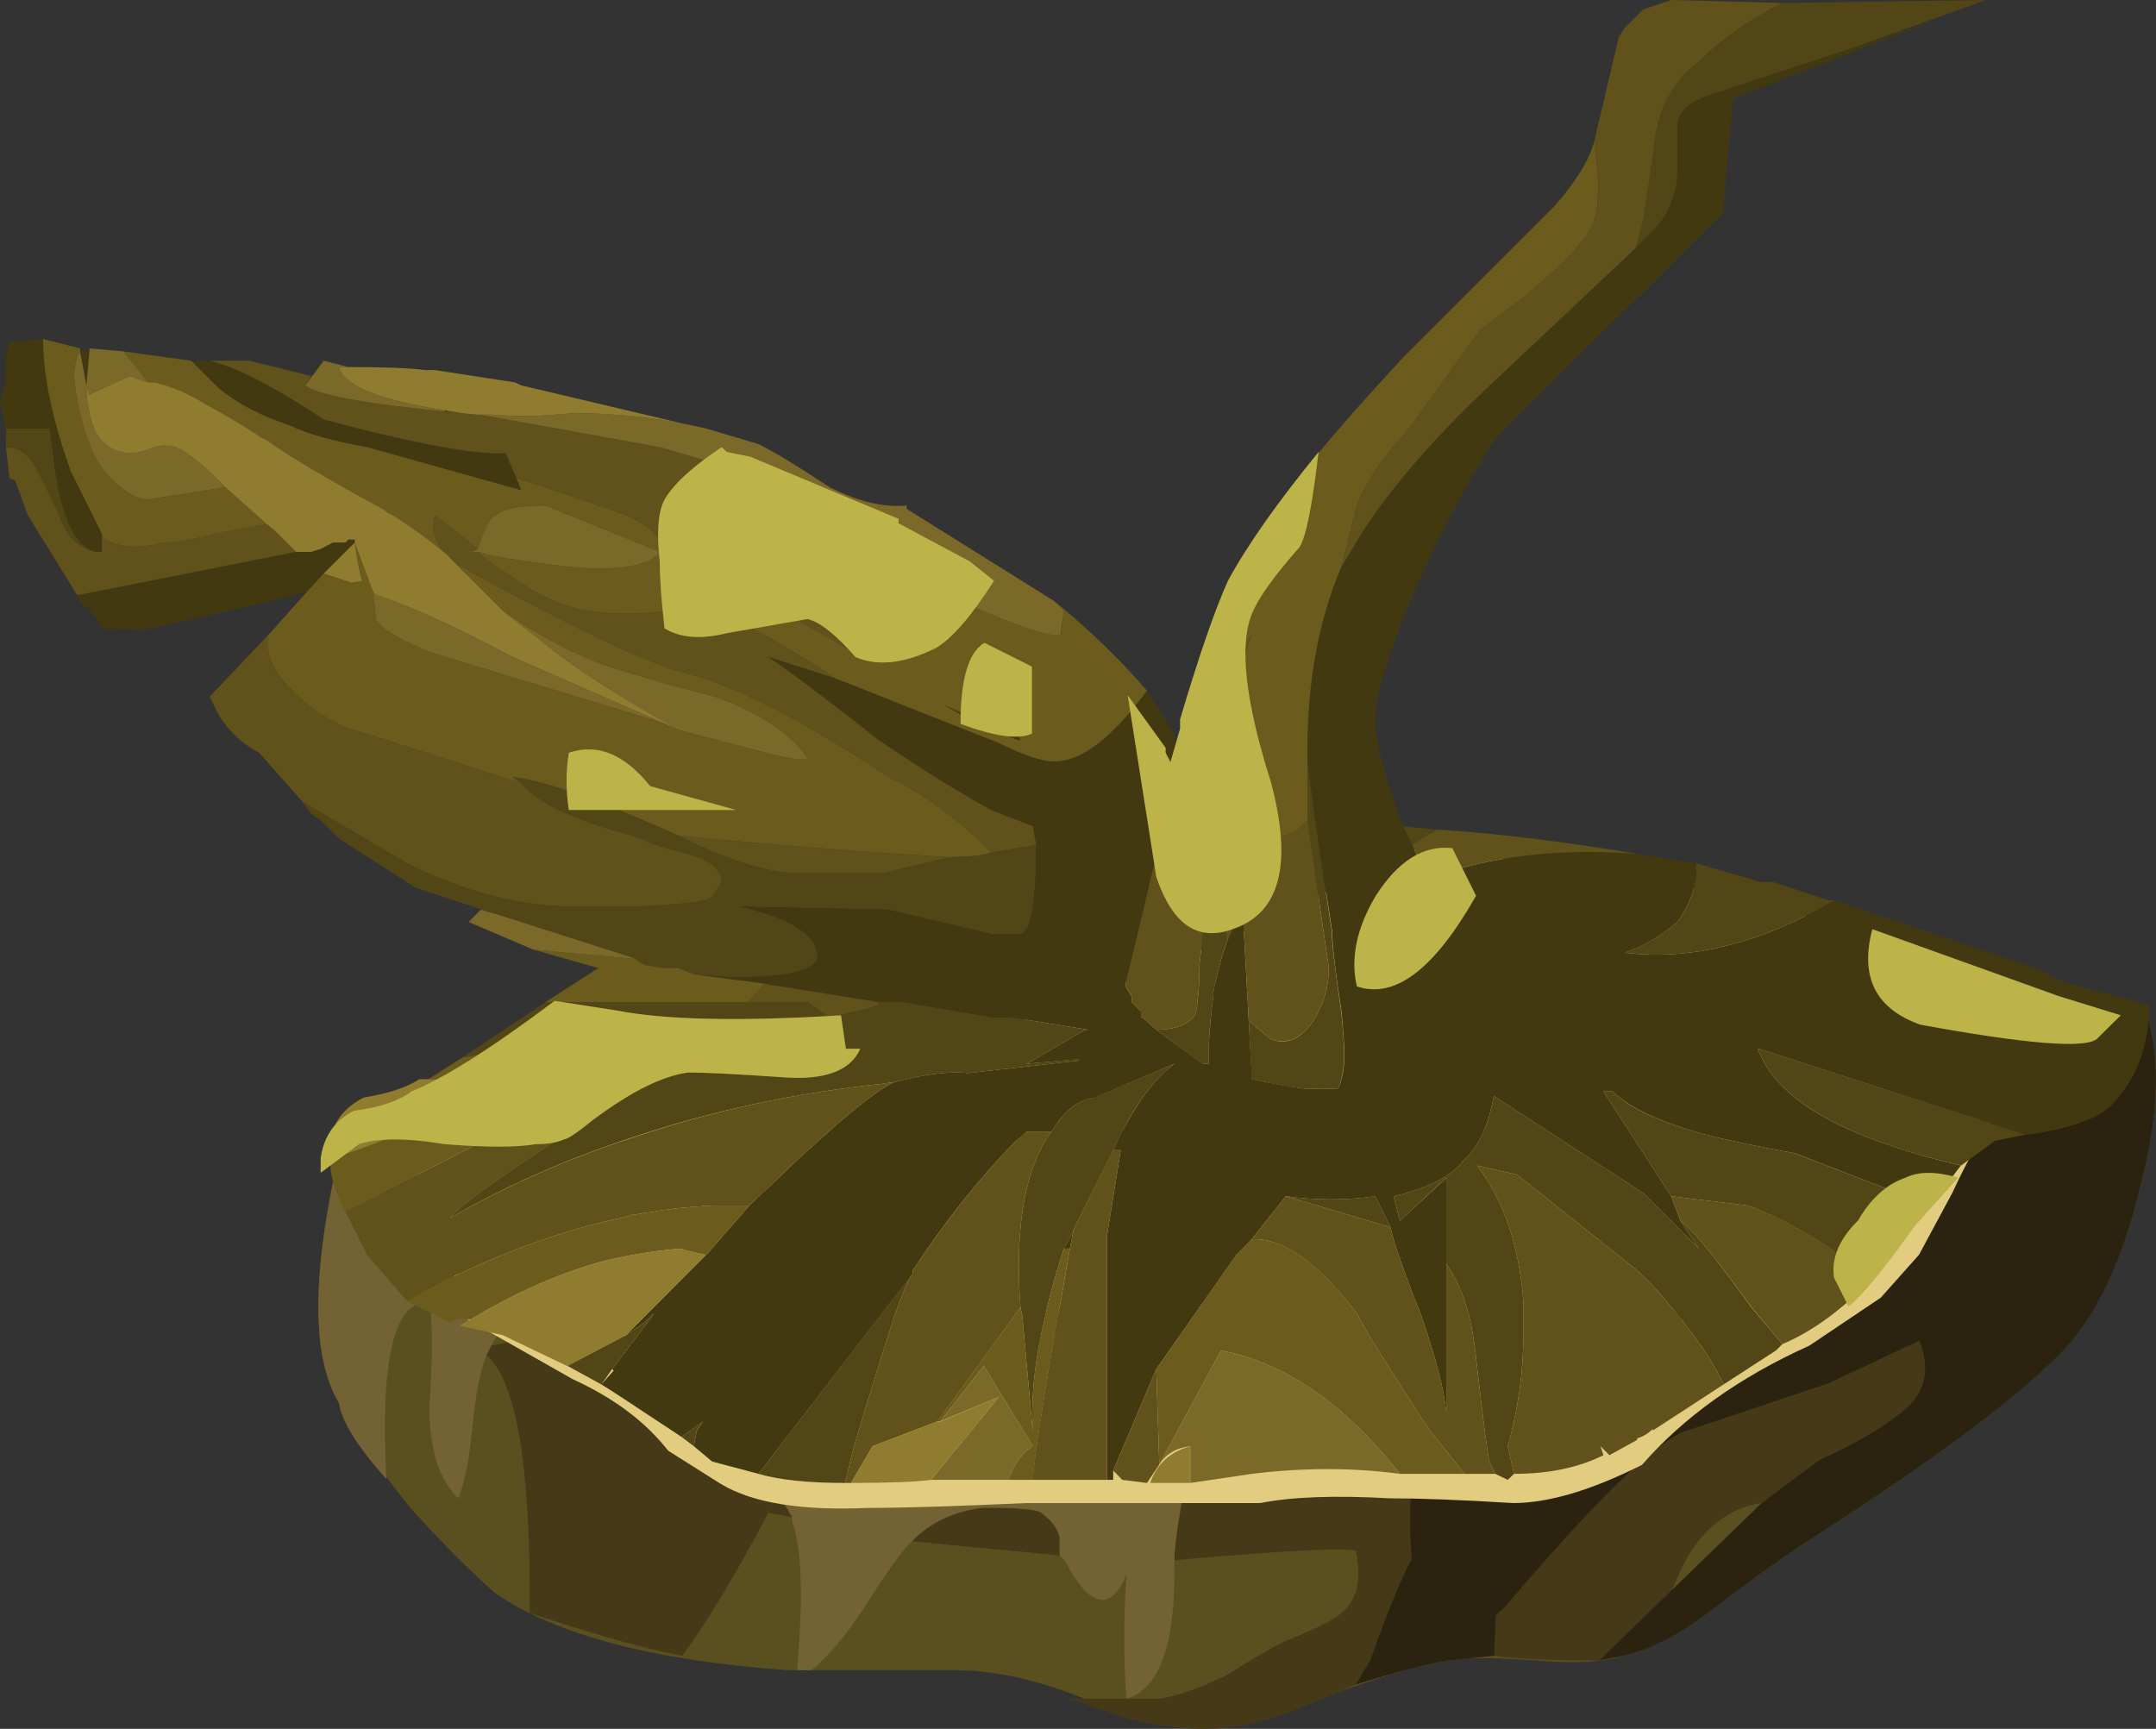
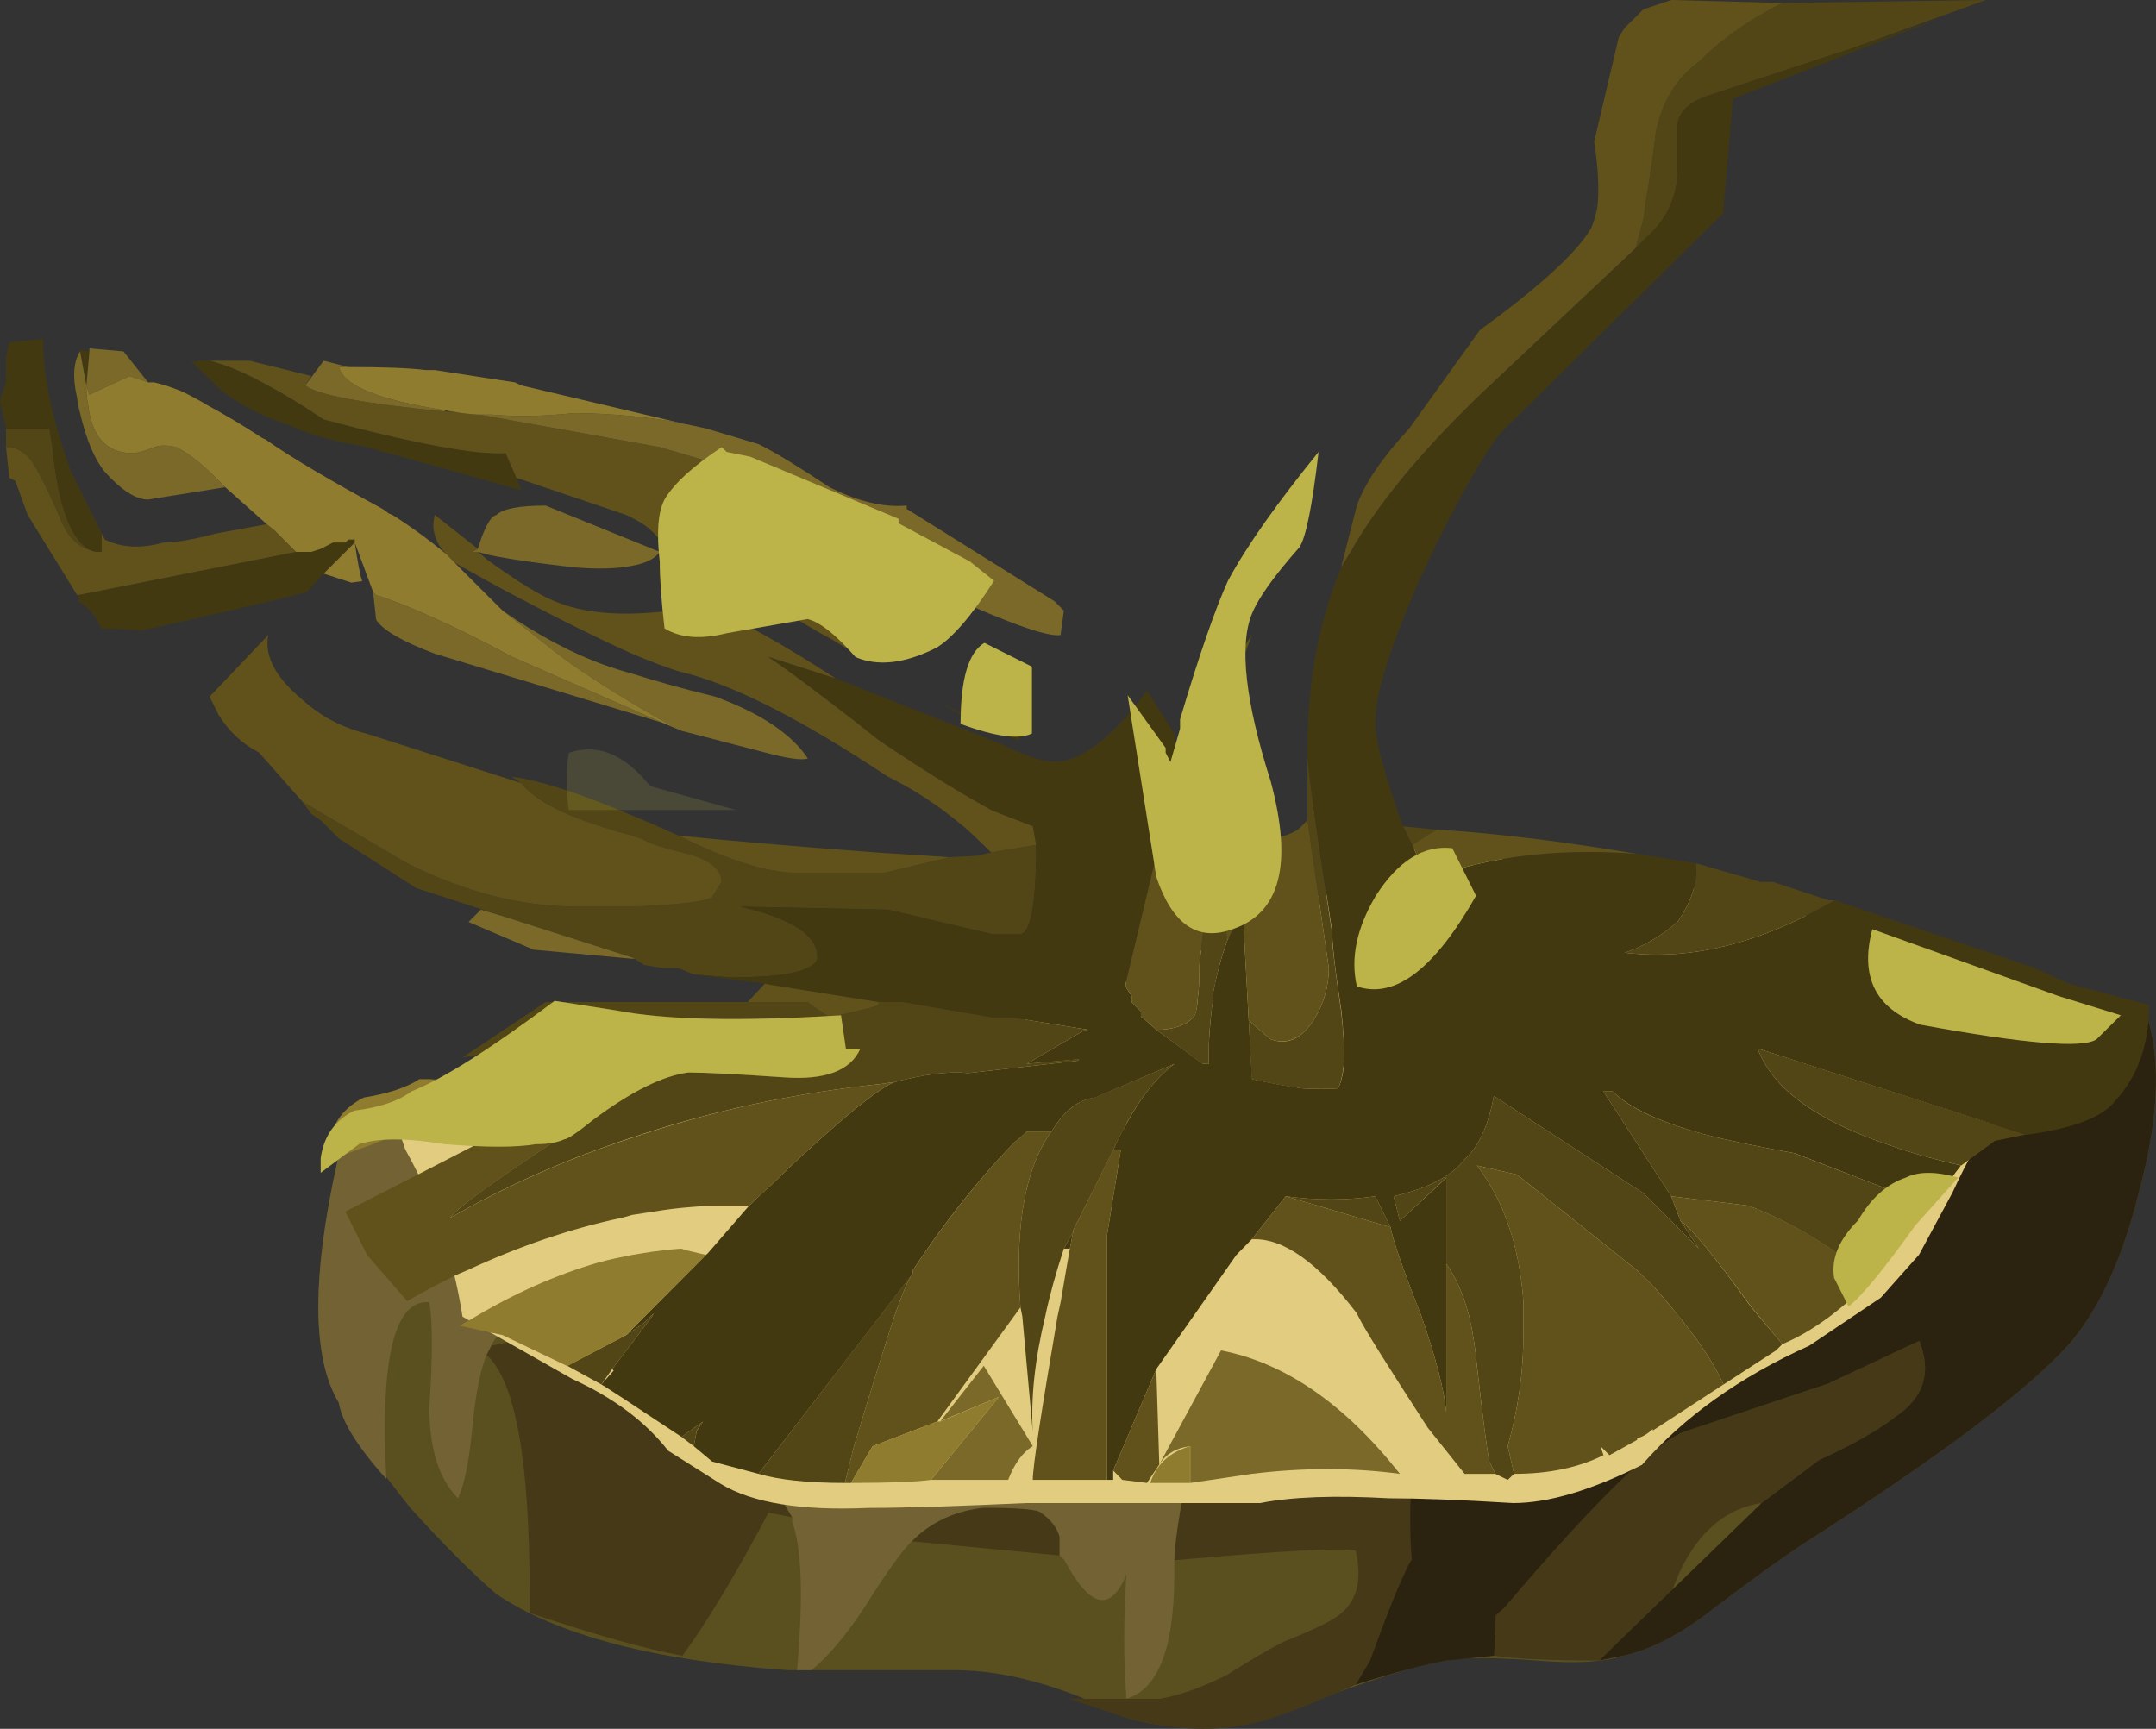
<svg xmlns="http://www.w3.org/2000/svg" xmlns:ns1="http://www.inkscape.org/namespaces/inkscape" id="svg2" xml:space="preserve" viewBox="0 0 34.961 28.036" version="1.1" ns1:version="0.91 r13725">
  <rect x="0" y="0" width="34.961" height="28.036" fill="#333333" stroke="none" />
  <defs id="defs6">
    <clipPath id="clipPath48">
      <path id="path50" d="m4 5.429h24v12h-24v-12z" ns1:connector-curvature="0" />
    </clipPath>
    <mask id="mask52">
      <g id="g54">
        <g id="g56" clip-path="url(#clipPath48)">
          <path id="path58" style="fill:#000000;fill-opacity:.172" d="m4 5.429h24v12h-24v-12z" ns1:connector-curvature="0" />
        </g>
      </g>
    </mask>
    <clipPath id="clipPath64">
      <path id="path66" d="m4 5.429h24v12h-24v-12z" ns1:connector-curvature="0" />
    </clipPath>
    <clipPath id="clipPath68">
      <path id="path70" d="m4 6h24v12h-24v-12z" ns1:connector-curvature="0" />
    </clipPath>
    <clipPath id="clipPath122">
      <path id="path124" d="m27.871 9.241c0-0.496-0.144-0.91-0.433-1.238-0.165-0.207-0.415-0.332-0.743-0.371-0.496-0.082-0.765-0.125-0.804-0.125-0.332-0.164-0.641-0.477-0.93-0.93-0.578-0.785-1.219-1.383-1.922-1.797-0.742-0.496-1.277-0.847-1.609-1.05-0.621-0.375-1.239-0.579-1.86-0.622-1.484 0.125-2.601 0.145-3.343 0.063-0.247-0.043-1.239-0.063-2.973-0.063-0.867-0.039-1.547-0.062-2.043-0.062-0.91 0-1.57 0.105-1.984 0.309-0.618 0.539-1.133 0.89-1.547 1.054-0.703 0.332-1.094 0.516-1.176 0.559-0.578 0.164-0.91 0.269-0.992 0.308-0.289 0.125-0.535 0.372-0.742 0.743-0.415 0.621-0.579 1.093-0.497 1.425 0.043 0.289 0.188 0.496 0.434 0.621 0.332 0.04 0.578 0.122 0.742 0.247 0.539 0.207 1.301 0.679 2.293 1.425-0.332 0.082-0.887 0.286-1.672 0.618l0.184 0.125-0.742 0.246-0.125 0.062-0.492 0.309-0.125 0.062-0.372 0.25-0.25 0.246-0.121 0.063-0.125 0.187-0.558 0.618c-0.207 0.125-0.371 0.289-0.496 0.496l-0.121 0.246 1.855 1.984v0.063h-0.062l-0.059-0.063h-0.125l-0.188-0.062-0.121-0.063-3.035-0.559-0.621 1.055-0.183 0.434-0.063 0.062-0.063 0.371v0.125l-0.062 0.493 0.062 0.25v0.308l0.126 0.309 0.308-0.059h0.063l0.496-0.125h0.121l1.613-0.187h1.422l0.309-0.063c0.414 0 0.746-0.019 0.992-0.058h0.125l1.051-0.125 0.062-0.063 1.18-0.187 1.609-0.493 0.309-0.062 1.922-0.805v-0.062l1.918-1.18c0.66-0.535 1.175-1.113 1.546-1.73v-0.063l0.063-0.125 0.125 0.434v0.125c0.289 0.988 0.558 1.691 0.805 2.105 0.332 0.535 0.992 1.34 1.984 2.414l1.734 1.735c0.41 0.414 0.66 0.765 0.743 1.054l0.308 1.36 0.063 0.125 0.246 0.25 0.25 0.058 0.121 0.063h4.09l-3.282-1.301-0.125-1.484c-1.527-1.364-2.5-2.313-2.91-2.852-0.332-0.453-0.683-1.094-1.054-1.918-0.372-0.867-0.559-1.465-0.559-1.797 0-0.246 0.125-0.703 0.375-1.363l0.371-0.063h0.063c1.566-0.121 2.972-0.347 4.21-0.679h0.122l0.746-0.246h0.062l3.031-1.055 1.055-0.309z" ns1:connector-curvature="0" />
    </clipPath>
    <clipPath id="clipPath130">
      <path id="path132" d="m5.5333e-7 -36.897h22.604v16.146h-22.604v-16.146z" ns1:connector-curvature="0" />
    </clipPath>
    <radialGradient id="radialGradient134" gradientUnits="userSpaceOnUse" cy="-18.4" cx="10.35" r="19.188">
      <stop id="stop136" style="stop-color:#ffffff;stop-opacity:.729" offset="0" />
      <stop id="stop138" style="stop-color:#ffffff;stop-opacity:.71" offset=".086" />
      <stop id="stop140" style="stop-color:#ffffff;stop-opacity:.667" offset=".239" />
      <stop id="stop142" style="stop-color:#ffffff;stop-opacity:.588" offset=".435" />
      <stop id="stop144" style="stop-color:#ffffff;stop-opacity:.486" offset=".674" />
      <stop id="stop146" style="stop-color:#ffffff;stop-opacity:.357" offset=".945" />
      <stop id="stop148" style="stop-color:#ffffff;stop-opacity:.329" offset="1" />
    </radialGradient>
    <mask id="mask150">
      <g id="g152">
        <g id="g154" clip-path="url(#clipPath130)">
          <path id="path156" style="fill:url(#radialGradient134)" d="m5.5333e-7 -36.897h22.604v16.146h-22.604v-16.146z" ns1:connector-curvature="0" />
        </g>
      </g>
    </mask>
    <radialGradient id="radialGradient160" gradientUnits="userSpaceOnUse" cy="-18.4" cx="10.35" r="19.188">
      <stop id="stop162" style="stop-color:#ffffff" offset="0" />
      <stop id="stop164" style="stop-color:#f4f4f4" offset=".086" />
      <stop id="stop166" style="stop-color:#d7d7d7" offset=".239" />
      <stop id="stop168" style="stop-color:#a7a7a7" offset=".435" />
      <stop id="stop170" style="stop-color:#656565" offset=".674" />
      <stop id="stop172" style="stop-color:#121212" offset=".945" />
      <stop id="stop174" style="stop-color:#000000" offset="1" />
    </radialGradient>
  </defs>
  <g id="g10" transform="matrix(1.25 0 0 -1.25 0 28.036)">
    <g id="g12">
      <path id="path14" style="fill-rule:evenodd;fill:#5a501f" d="m4.395 4.23c-0.372 0.621-0.352 1.777 0.058 3.468l19.266 1.735c0.828 0.125 2.211 0.043 4.152-0.246 0.164-0.579 0.121-1.321-0.125-2.231-0.207-0.828-0.496-1.465-0.867-1.922-0.539-0.617-1.715-1.504-3.531-2.664-0.25-0.164-0.618-0.43-1.118-0.805-0.41-0.328-0.804-0.535-1.175-0.617-0.246-0.082-0.617-0.105-1.114-0.062-0.582 0.043-0.972 0.043-1.179 0-0.328-0.043-0.992-0.25-1.981-0.621-0.703-0.289-1.426-0.328-2.168-0.121-0.828 0.414-1.57 0.617-2.23 0.617h-2.168c-1.735 0.125-2.996 0.457-3.781 0.992-0.289 0.25-0.661 0.617-1.114 1.117-0.492 0.617-0.804 1.07-0.925 1.36z" ns1:connector-curvature="0" />
      <path id="path16" style="fill-rule:evenodd;fill:#453918" d="m23.719 9.433 0.125 0.062-5.453-6.691c0.496 0.043 1.074 0.187 1.738 0.437 0.41 0.121 0.988 0.328 1.73 0.617l1.86 0.622 1.179 0.554c0.164-0.414 0.059-0.742-0.312-0.992-0.207-0.164-0.535-0.348-0.988-0.555l-0.746-0.558c-0.536-0.082-0.93-0.473-1.176-1.176l-0.93-0.867c-0.617 0-1.074 0.019-1.363 0.062 0.043 0.867 0.043 1.422 0 1.672-0.496 0.121-0.867-0.043-1.113-0.496-0.125-0.25-0.29-0.66-0.497-1.238l-0.187-0.313c-0.66-0.289-1.094-0.453-1.301-0.492-0.492-0.125-1.051-0.105-1.672 0.059l-0.746 0.25h1.18c0.25 0.043 0.539 0.144 0.867 0.308 0.328 0.207 0.578 0.352 0.742 0.434 0.414 0.164 0.664 0.289 0.746 0.371 0.203 0.168 0.27 0.437 0.184 0.809-0.164 0.039-0.949 0-2.352-0.125 0 0.246 0.102 0.867 0.309 1.859 0.164 0.785 0.207 1.422 0.125 1.918-0.125 0.66-0.371 1.176-0.746 1.551l2.601 1.363 6.196 0.555z" ns1:connector-curvature="0" />
      <path id="path18" style="fill-rule:evenodd;fill:#453918" d="m10.09 3.054 0.187-0.309-0.308 0.059 0.121 0.25z" ns1:connector-curvature="0" />
      <path id="path20" style="fill-rule:evenodd;fill:#453918" d="m13.746 2.249-1.918 0.184c0.246 0.25 0.559 0.394 0.93 0.433 0.453 0 0.699-0.019 0.742-0.062 0.125-0.082 0.207-0.184 0.246-0.309v-0.246z" ns1:connector-curvature="0" />
      <path id="path22" style="fill-rule:evenodd;fill:#453918" d="m8.668 3.671c0.164-0.082 0.41-0.184 0.742-0.309 0.328-0.082 0.559-0.183 0.68-0.308l-0.121-0.25c-0.414-0.781-0.785-1.403-1.117-1.856-0.454 0.082-1.114 0.266-1.981 0.555v0.25c0 1.734-0.187 2.766-0.559 3.098l0.063 0.121 1.238 0.25c0.125-0.125 0.289-0.391 0.496-0.805 0.164-0.371 0.352-0.621 0.559-0.746z" ns1:connector-curvature="0" />
      <path id="path24" style="fill-rule:evenodd;fill:#2b230f" d="m27.746 6.956c-0.207-0.828-0.492-1.465-0.867-1.922-0.535-0.617-1.715-1.504-3.531-2.664-0.246-0.164-0.618-0.43-1.114-0.805-0.414-0.328-0.804-0.535-1.179-0.617l-0.309-0.062 2.106 2.043 0.746 0.558c0.453 0.207 0.781 0.395 0.988 0.559 0.371 0.246 0.476 0.578 0.312 0.988l-1.179-0.554-1.86-0.622c-0.371-0.125-1.156-0.886-2.351-2.293-0.949-0.863-1.344-0.183-1.176 2.047l5.512 5.883c0.867 0.086 2.211-0.019 4.027-0.308 0.164-0.579 0.121-1.321-0.125-2.231z" ns1:connector-curvature="0" />
      <path id="path26" style="fill-rule:evenodd;fill:#2b230f" d="m19.383 2.62c0.043-0.25 0.043-0.805 0-1.672l-0.617-0.062c-0.25-0.043-0.641-0.145-1.18-0.313l0.187 0.313c0.207 0.578 0.372 0.988 0.497 1.238 0.246 0.453 0.617 0.621 1.113 0.496z" ns1:connector-curvature="0" />
      <path id="path28" style="fill-rule:evenodd;fill:#736233" d="m13.129 8.503c0.785-0.203 1.383-0.535 1.797-0.988 0.371-0.375 0.617-0.887 0.742-1.551 0.082-0.496 0.039-1.133-0.125-1.918-0.207-0.992-0.309-1.613-0.309-1.859v-0.184c0-0.953-0.207-1.488-0.621-1.613-0.039 0.496-0.039 1.035 0 1.613-0.207-0.496-0.472-0.438-0.804 0.184l-0.063 0.062v0.246c-0.039 0.125-0.121 0.227-0.246 0.313-0.043 0.039-0.289 0.062-0.742 0.062-0.371-0.043-0.684-0.187-0.93-0.437-0.125-0.121-0.332-0.41-0.621-0.868-0.246-0.371-0.473-0.636-0.68-0.804h-0.187c0.082 0.953 0.062 1.59-0.063 1.922v0.062l-0.183 0.309c-0.125 0.125-0.352 0.226-0.684 0.308-0.332 0.125-0.578 0.231-0.742 0.313-0.207 0.125-0.395 0.371-0.559 0.742-0.207 0.414-0.371 0.684-0.496 0.805-0.164 0.168-0.347 0.23-0.554 0.187-0.332-0.043-0.559-0.187-0.684-0.433l-0.063-0.125c-0.082-0.207-0.144-0.516-0.183-0.93-0.043-0.453-0.106-0.762-0.188-0.93-0.246 0.25-0.371 0.641-0.371 1.18 0.043 0.66 0.043 1.113 0 1.363-0.453 0.039-0.64-0.722-0.558-2.293-0.371 0.414-0.578 0.742-0.617 0.992-0.372 0.618-0.352 1.774 0.062 3.469l8.672 0.801z" ns1:connector-curvature="0" />
      <path id="path30" style="fill-rule:evenodd;fill:#e2cc80" d="m23.039 10.671 4.086-1.363-0.246-0.246c-0.621-0.497-1.137-1.2-1.551-2.106l-0.433-0.805-0.497-0.558-0.925-0.621c-0.911-0.41-1.633-0.93-2.172-1.547-0.66-0.332-1.215-0.496-1.672-0.496-0.699 0.043-1.238 0.062-1.609 0.062-0.7 0.039-1.258 0.02-1.672-0.062h-3.036c-0.867-0.039-1.55-0.063-2.046-0.063-0.868-0.039-1.504 0.063-1.918 0.313l-0.68 0.429c-0.293 0.375-0.703 0.684-1.242 0.93l-1.426 0.809c-0.121 0.781-0.371 1.508-0.742 2.168l-0.063 0.183-0.183 0.25 0.246 0.059c0.828 0 1.613 0.168 2.355 0.496 1.692-0.082 2.848-0.063 3.469 0.062 1.734 0.372 3.82 1.157 6.258 2.356 0.164 0.039 0.472 0.203 0.926 0.496h0.062l0.371-0.062h0.063c1.57-0.125 2.972-0.352 4.215-0.684h0.062z" ns1:connector-curvature="0" />
      <path id="path32" style="fill-rule:evenodd;fill:#524616" d="m23.121 22.39 2.641 0.039-1.723-0.621-1.879-0.618c-0.238-0.082-0.375-0.203-0.398-0.363v-0.597c0-0.176-0.035-0.336-0.102-0.481-0.066-0.148-0.168-0.281-0.301-0.398l-0.14-0.141 0.101 0.379c0.008 0.055 0.016 0.109 0.02 0.16 0.07 0.426 0.117 0.746 0.14 0.961 0.079 0.398 0.266 0.707 0.559 0.918 0.293 0.293 0.652 0.547 1.082 0.762zm-7.199-12.16c-0.078-0.211-0.137-0.438-0.184-0.68 0.004-0.02 0.004-0.043 0-0.063-0.027-0.199-0.05-0.414-0.058-0.636v-0.184-0.039h-0.082l-0.598 0.441c0.211 0 0.371 0.051 0.48 0.161 0.028 0.027 0.051 0.113 0.059 0.257 0.016 0.106 0.02 0.246 0.02 0.418l0.16 1.403v0.16l0.199 0.918v-0.598c-0.078-0.531-0.078-1.055 0.004-1.558zm0.277-1.04 0.281-0.242c0.215-0.082 0.399 0 0.559 0.242 0.133 0.211 0.199 0.438 0.199 0.68l-0.277 1.918v0.801c0.051-0.481 0.16-1.227 0.316-2.238 0-0.161 0.043-0.508 0.121-1.043 0.028-0.246 0.04-0.453 0.04-0.618-0.012-0.171-0.04-0.3-0.079-0.382-0.136-0.008-0.289-0.008-0.461 0-0.191 0.023-0.41 0.066-0.66 0.121l-0.039 0.761zm7.602 1.559c-0.961-0.559-1.867-0.785-2.723-0.68 0.242 0.082 0.469 0.215 0.684 0.399 0.183 0.265 0.265 0.519 0.238 0.762l0.84-0.243h0.16l0.723-0.238h0.078zm-5.16 0.918-0.321-0.199-0.121 0.242 0.403-0.043h0.039zm6.398-4.879-0.078-0.082-0.684-0.879c-0.504 0.426-1.039 0.746-1.597 0.961l-1 0.121-0.879 1.36h0.121c0.211-0.215 0.613-0.399 1.199-0.559 0.317-0.082 0.707-0.16 1.156-0.242l1.762-0.68zm-5.398-3.48-0.082-0.078-0.161 0.078-0.078 0.16c-0.027 0.133-0.082 0.547-0.16 1.242-0.023 0.238-0.055 0.449-0.101 0.641-0.071 0.277-0.172 0.504-0.297 0.679v1.121l-0.602-0.562-0.082 0.32c0.457 0.106 0.762 0.266 0.922 0.481 0.176 0.152 0.305 0.425 0.379 0.82l1.941-1.262 0.719-0.718-0.238 0.359c0.133-0.082 0.437-0.453 0.918-1.121l0.402-0.477-0.082-0.082-0.68-0.441c-0.117 0.25-0.281 0.508-0.5 0.781-0.023 0.035-0.05 0.066-0.082 0.102-0.105 0.136-0.226 0.277-0.355 0.418l-0.184 0.179-1.558 1.242-0.52 0.118c0.348-0.453 0.547-1.039 0.602-1.758v-0.442c0-0.492-0.071-0.972-0.203-1.441l0.082-0.359zm-1.602 3.199-1.359 0.402c0.398-0.054 0.785-0.054 1.16 0l0.199-0.402zm7.402 0.801c-0.339 0.078-0.648 0.164-0.921 0.261-0.958 0.321-1.532 0.743-1.719 1.258l3.48-1.117-0.402-0.082-0.438-0.32zm-25.363 9.32v0.242h0.563l0.039-0.242c0.074-0.77 0.242-1.215 0.5-1.34-0.184 0.047-0.325 0.199-0.418 0.461-0.188 0.426-0.321 0.68-0.403 0.758-0.078 0.082-0.171 0.121-0.281 0.121zm8.723-5.039c0.586-0.293 1.066-0.453 1.437-0.481h1.242l0.84 0.2 0.36 0.019 0.179 0.043 0.582 0.098v-0.219c-0.015-0.601-0.082-0.918-0.203-0.941h-0.359l-1.359 0.32-1.918 0.039c0.691-0.16 1.023-0.383 1-0.68-0.055-0.16-0.43-0.238-1.122-0.238l-0.48 0.039-0.199 0.082h-0.199l-0.243 0.039-0.121 0.078-0.039 0.02-1.699 0.543-1.102 0.359-1 0.641-0.238 0.238-0.121 0.082-0.117 0.16 1.359-0.8c0.746-0.375 1.481-0.563 2.199-0.563h0.719c0.594 0.023 0.942 0.063 1.039 0.121l0.121 0.199c0 0.161-0.148 0.282-0.437 0.364-0.32 0.078-0.524 0.144-0.602 0.199-0.043 0.008-0.082 0.023-0.121 0.039-0.758 0.199-1.234 0.426-1.437 0.68l-0.121 0.082c0.355-0.043 0.875-0.211 1.558-0.5 0.188-0.078 0.387-0.164 0.602-0.262zm0.898-2.16h0.781l0.02-0.02 0.262-0.179 0.519 0.121 0.117 0.039v0.039h0.321l1.16-0.199h0.242l1-0.161h-0.043l-0.758-0.441 0.68 0.062-0.02-0.023-1.421-0.16c-0.239 0.027-0.559-0.012-0.957-0.117-0.051-0.004-0.098-0.012-0.141-0.02-1.156-0.121-2.246-0.355-3.262-0.699-0.832-0.273-1.621-0.617-2.359-1.043 0.082 0.137 0.719 0.59 1.922 1.363 0.105 0.094 0.25 0.196 0.437 0.297 0.379 0.219 0.926 0.453 1.641 0.703l0.801 0.239-1.602-0.122c-0.238-0.007-0.519-0.027-0.84-0.058-0.597-0.07-1.328-0.184-2.199-0.34l1.078 0.719h2.621zm-1.578-4.321 0.238 0.161 0.121 0.121-0.019-0.039-0.52-0.684-0.14-0.199-0.442 0.242 0.762 0.398zm0.879-1.441-0.16 0.121 0.281 0.199-0.082-0.117-0.039-0.203zm1.961-0.477c-0.481 0-0.856 0.04-1.121 0.118l2 2.601c-0.059-0.082-0.137-0.269-0.238-0.558-0.125-0.383-0.301-0.946-0.524-1.684l-0.117-0.477zm2.84 3.04c-0.102-0.309-0.184-0.602-0.242-0.879-0.137-0.567-0.188-1.067-0.161-1.5l-0.136 1.5-0.024 0.117c-0.07 0.953 0.035 1.672 0.321 2.16 0.027 0.039 0.05 0.082 0.082 0.121 0.16 0.266 0.347 0.414 0.558 0.441l1.039 0.438c-0.218-0.16-0.426-0.414-0.617-0.758l-0.019-0.043c-0.055-0.097-0.11-0.203-0.161-0.32l-0.519-1.039v-0.02l-0.121-0.218z" ns1:connector-curvature="0" />
      <path id="path34" style="fill-rule:evenodd;fill:#423911" d="m25.039 6.788-1.758 0.68c-0.453 0.082-0.84 0.16-1.16 0.242-0.586 0.16-0.988 0.348-1.199 0.559h-0.121l0.879-1.36 0.121-0.32 0.238-0.359-0.719 0.718-1.941 1.262c-0.074-0.395-0.203-0.668-0.379-0.82-0.16-0.215-0.465-0.375-0.922-0.481l0.082-0.32 0.602 0.559v-3.04c-0.028 0.293-0.137 0.707-0.321 1.243-0.242 0.613-0.375 1-0.402 1.156l-0.199 0.402c-0.375-0.054-0.762-0.054-1.16 0l-0.442-0.558-0.199-0.203-1.039-1.481-0.559-1.316v-0.121h-0.082v3.16l0.18 1.117h-0.098c0.051 0.117 0.102 0.223 0.161 0.32l0.019 0.039c0.191 0.348 0.399 0.602 0.617 0.762l-1.039-0.441c-0.215-0.024-0.398-0.172-0.558-0.438h-0.321c-0.05-0.051-0.105-0.094-0.16-0.141-0.449-0.457-0.89-1.011-1.32-1.66v-0.043l-2-2.597-0.602 0.16-0.238 0.199 0.039 0.199 0.082 0.121-0.281-0.199c-0.641 0.426-0.988 0.652-1.039 0.68l0.16 0.18-0.02 0.019 0.52 0.684 0.019 0.039-0.121-0.121-0.238-0.161 1.039 1.043 0.02 0.016 0.539 0.621c0.093 0.09 0.187 0.18 0.281 0.262 0.164 0.16 0.316 0.308 0.461 0.437 0.488 0.45 0.84 0.735 1.059 0.864 0.031 0.015 0.054 0.027 0.082 0.039 0.398 0.105 0.718 0.144 0.957 0.117l1.421 0.16 0.02 0.02-0.68-0.059 0.758 0.441h0.043l-1 0.161h-0.242l-1.16 0.199h-0.321l-1.398 0.219-0.078 0.019-0.922 0.121 0.48-0.039c0.692 0 1.067 0.078 1.122 0.238 0.023 0.293-0.309 0.52-1 0.68l1.918-0.039 1.359-0.32h0.359c0.121 0.023 0.188 0.336 0.203 0.941v0.219l-0.043 0.238-0.519 0.199c-0.399 0.215-0.891 0.524-1.481 0.922-0.23 0.184-0.437 0.34-0.617 0.481-0.402 0.308-0.676 0.507-0.82 0.597l0.879-0.277 2.121-0.84c0.32-0.16 0.559-0.242 0.719-0.242s0.332 0.066 0.519 0.203c0.211 0.149 0.438 0.387 0.68 0.719l0.359-0.563v-0.078l0.082-0.16-0.718-3v-0.039l0.078-0.121v-0.078l0.121-0.121v-0.078h0.019l0.18-0.161 0.602-0.441h0.078v0.039 0.184c0.011 0.222 0.031 0.437 0.058 0.64 0.004 0.016 0.004 0.039 0 0.059 0.047 0.246 0.11 0.473 0.184 0.68l0.199 0.398 0.078-1.438 0.043-0.761c0.25-0.055 0.469-0.094 0.66-0.121 0.172-0.008 0.325-0.008 0.457 0 0.043 0.086 0.071 0.211 0.082 0.382 0 0.168-0.015 0.375-0.039 0.618-0.082 0.535-0.121 0.882-0.121 1.043-0.16 1.011-0.265 1.757-0.32 2.238v0.121c0 0.879 0.148 1.668 0.441 2.359l0.121 0.2c0.344 0.617 0.907 1.296 1.68 2.043l2.02 1.898 0.136 0.141c0.133 0.117 0.235 0.25 0.301 0.398 0.067 0.149 0.102 0.305 0.102 0.481v0.597c0.023 0.16 0.16 0.281 0.398 0.363l1.879 0.618 1.121 0.382-2.68-1.042-0.121-1.399v-0.082l-2.918-2.879c-0.32-0.453-0.668-1.094-1.043-1.918-0.371-0.855-0.558-1.453-0.558-1.801 0-0.242 0.121-0.695 0.359-1.359l0.121-0.242 0.2-0.438c0.082 0.032 0.16 0.055 0.242 0.078 0.718 0.231 1.547 0.313 2.476 0.243l0.762-0.121c0.027-0.243-0.055-0.497-0.238-0.762-0.215-0.184-0.442-0.317-0.684-0.399 0.856-0.105 1.762 0.121 2.723 0.68l2.597-0.879 0.442-0.203 1.039-0.277c0-0.508-0.145-0.922-0.438-1.242-0.16-0.211-0.546-0.36-1.16-0.442l-3.48 1.121c0.187-0.515 0.758-0.937 1.719-1.258 0.273-0.097 0.582-0.183 0.918-0.261l-0.399-0.52zm-22.559 10.961c0.032-0.004 0.059-0.012 0.079-0.019v0.019h0.16c0.195-0.047 0.437-0.144 0.722-0.301 0.227-0.121 0.481-0.273 0.758-0.461 1.199-0.32 1.989-0.464 2.36-0.437l0.14-0.32 0.063-0.161-2 0.559c-0.457 0.082-0.789 0.176-1 0.281-0.379 0.125-0.684 0.285-0.922 0.481-0.012 0.011-0.028 0.027-0.039 0.039l-0.321 0.32zm9.758-4.461c0.285-0.133 0.606-0.262 0.961-0.379l0.039-0.082h-0.039l-0.558 0.242c-0.09 0.039-0.223 0.114-0.403 0.219zm-10.918 2.219v-0.238h-0.082c-0.019 0.004-0.039 0.011-0.058 0.019-0.258 0.125-0.426 0.57-0.5 1.34l-0.039 0.242h-0.563l-0.078 0.36 0.078 0.238v0.32l0.043 0.199 0.438 0.043c0-0.48 0.121-1.054 0.363-1.722l0.398-0.801zm-0.16 2.363-0.039-0.441-0.082 0.441v0.02c0.039-0.004 0.078-0.012 0.121-0.02zm3.442-2.48-0.403-0.403-0.219-0.238c-0.144-0.039-0.304-0.078-0.48-0.121-1.039-0.242-1.598-0.367-1.68-0.379-0.09 0.012-0.191 0.02-0.3 0.02h-0.2c-0.062 0.148-0.16 0.269-0.3 0.359v0.082l2.82 0.559h0.199l0.121 0.039 0.16 0.082h0.16l0.04 0.039h0.082v-0.039zm9.277-9.16h-0.078l0.121 0.218-0.043-0.218z" ns1:connector-curvature="0" />
      <path id="path36" style="fill-rule:evenodd;fill:#60521a" d="m21.219 19.21-2.02-1.902c-0.773-0.746-1.332-1.426-1.679-2.039l-0.122-0.2 0.204 0.801c0.105 0.293 0.332 0.625 0.679 1l0.918 1.278c0.774 0.562 1.254 1 1.442 1.32 0.035 0.082 0.062 0.172 0.082 0.281 0.023 0.219 0.011 0.5-0.043 0.84l0.32 1.359 0.078 0.121 0.242 0.239 0.36 0.121 1.441-0.039c-0.43-0.215-0.789-0.469-1.082-0.762-0.293-0.211-0.48-0.52-0.559-0.918-0.023-0.215-0.07-0.535-0.14-0.961-0.004-0.051-0.012-0.105-0.02-0.16l-0.101-0.379zm-5.5-7.902-0.16-1.399c0-0.176-0.004-0.312-0.02-0.418-0.008-0.144-0.027-0.23-0.059-0.261-0.105-0.106-0.265-0.161-0.48-0.161l-0.18 0.161h-0.019v0.078l-0.121 0.121v0.082l-0.078 0.117v0.039l0.718 3v0.043l0.121 0.438v0.121l0.118-0.121 0.679 1.042-0.199-0.562c-0.027-0.16-0.133-0.547-0.316-1.16-0.164-0.586-0.164-0.973-0.004-1.16zm0.203-1.078c-0.082 0.503-0.082 1.027 0 1.558l0.117 0.442c0.133-0.614 0.399-0.801 0.801-0.563l0.121 0.121 0.277-1.918c0-0.242-0.066-0.469-0.199-0.68-0.16-0.242-0.348-0.32-0.559-0.242l-0.281 0.242-0.078 1.438-0.199-0.398zm5.316 1.121c-0.929 0.07-1.754-0.012-2.476-0.243-0.082-0.023-0.16-0.05-0.242-0.078l-0.2 0.438 0.321 0.199c0.8-0.051 1.668-0.16 2.597-0.316zm1.121-6.883-0.918-0.598v0.02c-0.062-0.059-0.129-0.102-0.203-0.121v-0.02l-0.359-0.199-0.117 0.117 0.039-0.117c-0.321-0.16-0.707-0.242-1.16-0.242l-0.082 0.359c0.132 0.465 0.203 0.945 0.203 1.441v0.442c-0.055 0.719-0.254 1.305-0.602 1.758l0.52-0.118 1.558-1.242 0.184-0.179c0.133-0.145 0.25-0.286 0.359-0.418 0.028-0.036 0.055-0.071 0.078-0.102 0.219-0.273 0.383-0.531 0.5-0.781zm-0.558 2.121-0.121 0.32 1-0.121c0.558-0.211 1.093-0.531 1.601-0.957-0.187-0.187-0.367-0.348-0.543-0.48-0.211-0.157-0.418-0.278-0.617-0.36l-0.398 0.477c-0.485 0.668-0.789 1.039-0.922 1.121zm-3.762-0.082c0.027-0.156 0.16-0.543 0.402-1.156 0.184-0.536 0.293-0.95 0.321-1.243v1.922c0.125-0.175 0.226-0.402 0.297-0.679 0.046-0.192 0.078-0.407 0.101-0.645 0.078-0.691 0.133-1.105 0.16-1.238l0.078-0.16h-0.398l-0.48 0.601c-0.524 0.809-0.825 1.289-0.899 1.442l-0.019 0.039c-0.508 0.664-0.961 0.984-1.364 0.961l0.442 0.558 1.359-0.402zm-12.258 10.582h0.098c0.09-0.02 0.195-0.031 0.32-0.039h0.02l2.34-0.422 0.679-0.199 0.442-0.239c0.242-0.16 0.441-0.429 0.601-0.8 0.078-0.215 0.199-0.508 0.36-0.883 0.121-0.192 0.285-0.371 0.5-0.539 0.015-0.02 0.035-0.039 0.058-0.059-0.023 0.012-0.051 0.024-0.078 0.039-0.043 0.024-0.082 0.043-0.121 0.059-0.035 0.023-0.066 0.043-0.102 0.062l-0.097 0.059c-0.207 0.109-0.418 0.238-0.641 0.379-0.613 0.375-1.027 0.789-1.238 1.242 0-0.508-0.067-0.801-0.203-0.879 0 0.395-0.172 0.676-0.52 0.84-0.023 0.016-0.051 0.027-0.078 0.039l-1.422 0.481-0.14 0.32c-0.371-0.027-1.161 0.117-2.36 0.437-0.277 0.188-0.531 0.34-0.758 0.461-0.285 0.157-0.527 0.254-0.722 0.301h0.519l0.801-0.199-0.078-0.121c0.144-0.121 0.75-0.235 1.82-0.34zm7.66-5.621-0.582-0.098c-0.113 0.11-0.226 0.219-0.339 0.32-0.332 0.282-0.665 0.5-1 0.661-1.122 0.746-2.012 1.199-2.68 1.359-0.168 0.047-0.379 0.129-0.641 0.238-0.445 0.2-1.035 0.492-1.758 0.879l-0.543 0.301-0.097 0.102c-0.086 0.082-0.137 0.168-0.16 0.257-0.016 0.051-0.02 0.098-0.02 0.141 0.004 0.039 0.008 0.078 0.02 0.121l0.558-0.441-0.078-0.039h0.078c0.043-0.032 0.082-0.067 0.121-0.102 0.395-0.285 0.688-0.465 0.879-0.539 0.266-0.113 0.602-0.168 1-0.16 0.164 0.004 0.336 0.019 0.52 0.039v0.242c0.273-0.086 0.601-0.234 0.98-0.441 0.34-0.18 0.719-0.407 1.141-0.68l-0.879 0.281c0.144-0.094 0.418-0.293 0.82-0.601 0.18-0.137 0.387-0.297 0.617-0.481 0.59-0.398 1.082-0.703 1.481-0.918l0.519-0.199 0.043-0.242zm-9.601 3.801-2.82-0.559h-0.02l-0.641 1.039-0.16 0.441-0.078 0.04-0.043 0.398c0.11 0 0.203-0.039 0.281-0.121 0.082-0.078 0.215-0.332 0.403-0.758 0.093-0.262 0.234-0.414 0.418-0.461 0.019-0.008 0.039-0.015 0.058-0.019h0.082v0.238l0.039-0.078c0.215-0.106 0.469-0.121 0.762-0.039 0.16 0 0.387 0.039 0.68 0.117l0.66 0.121 0.098-0.078 0.281-0.281zm2.922-3c0.199-0.254 0.679-0.481 1.437-0.68 0.039-0.016 0.078-0.031 0.121-0.039 0.078-0.055 0.282-0.121 0.602-0.199 0.293-0.082 0.437-0.203 0.437-0.364l-0.121-0.199c-0.097-0.058-0.445-0.098-1.039-0.121h-0.719c-0.718 0-1.453 0.188-2.199 0.563l-1.359 0.8-0.563 0.637c-0.214 0.109-0.386 0.27-0.519 0.481l-0.121 0.242 0.761 0.8c-0.054-0.269 0.094-0.55 0.442-0.839 0.238-0.215 0.519-0.364 0.84-0.442l2-0.64zm5.558-0.961-0.84-0.2h-1.242c-0.371 0.028-0.851 0.188-1.437 0.481 0.605-0.063 1.461-0.137 2.558-0.219 0.301-0.019 0.621-0.039 0.961-0.062zm-2.398-1.641 0.078-0.016 1.398-0.222v-0.039l-0.117-0.039-0.519-0.121-0.262 0.179-0.02 0.02h-0.781l0.223 0.238zm-5.442-2.957c1.465 0.746 2.575 1.32 3.321 1.719l1.238 0.679 1.602 0.122-0.801-0.243c-0.715-0.25-1.262-0.48-1.641-0.699-0.187-0.101-0.332-0.203-0.437-0.301-1.203-0.773-1.84-1.226-1.922-1.359 0.738 0.422 1.527 0.77 2.359 1.039 1.02 0.348 2.106 0.582 3.262 0.703 0.043 0.008 0.09 0.016 0.141 0.02-0.028-0.012-0.051-0.024-0.082-0.039-0.219-0.129-0.571-0.414-1.059-0.864-0.145-0.129-0.297-0.277-0.461-0.437-0.094-0.086-0.188-0.172-0.281-0.262h-0.481c-0.093-0.004-0.183-0.012-0.277-0.019-0.16-0.012-0.32-0.032-0.481-0.059-0.093-0.016-0.187-0.027-0.281-0.043-0.047-0.016-0.094-0.027-0.14-0.039-0.649-0.137-1.317-0.363-2-0.68-0.059-0.023-0.118-0.05-0.18-0.078-0.199-0.101-0.399-0.207-0.598-0.32l-0.519 0.598-0.282 0.562zm8.758-1.242-1.078-1.481-0.84-0.32-0.281-0.477h-0.078l0.117 0.477c0.223 0.738 0.399 1.301 0.524 1.684 0.101 0.289 0.179 0.476 0.238 0.558v0.039c0.433 0.649 0.871 1.203 1.32 1.66 0.055 0.047 0.11 0.094 0.16 0.141h0.321c-0.032-0.043-0.055-0.082-0.082-0.121-0.286-0.488-0.391-1.207-0.321-2.16zm0.684 0.98v0.02l0.516 1.039h0.101l-0.18-1.117v-3.16h-0.961c0 0.175 0.11 0.882 0.321 2.121 0.015 0.062 0.027 0.129 0.043 0.199 0.035 0.211 0.074 0.437 0.117 0.68l0.043 0.218zm1.078-1.781 0.039-1.238-0.16-0.239-0.32 0.04-0.118 0.121 0.559 1.316z" ns1:connector-curvature="0" />
-       <path id="path38" style="fill-rule:evenodd;fill:#6b5c1d" d="m17.398 15.069c-0.293-0.695-0.437-1.48-0.437-2.359v-0.922l-0.121-0.121c-0.399-0.238-0.668-0.051-0.801 0.563l-0.117-0.442v0.602l-0.203-0.922v-0.16c-0.16 0.187-0.16 0.574 0 1.16 0.187 0.613 0.293 1 0.32 1.16l0.199 0.562-0.679-1.042-0.121 0.121c0.269 0.988 0.535 1.695 0.8 2.121 0.321 0.531 0.973 1.332 1.961 2.398l1.762 1.762 0.199 0.199c0.281 0.316 0.453 0.598 0.52 0.84 0.05-0.34 0.066-0.621 0.039-0.84-0.016-0.109-0.043-0.203-0.078-0.281-0.188-0.32-0.668-0.758-1.442-1.32l-0.918-1.278c-0.347-0.375-0.574-0.707-0.679-1l-0.204-0.801zm-2.359-11.64-0.039 1.238l1.039 1.484 0.199 0.2c0.403 0.023 0.856-0.293 1.364-0.961l0.019-0.039c0.074-0.153 0.375-0.633 0.899-1.442l0.48-0.601h-0.84c-0.719 0.91-1.492 1.441-2.32 1.601l-0.801-1.48zm-1.359 11.199c0.453-0.371 0.855-0.758 1.199-1.16-0.242-0.328-0.469-0.567-0.68-0.719-0.183-0.133-0.359-0.199-0.519-0.199s-0.399 0.078-0.719 0.238l-2.121 0.84c-0.418 0.273-0.801 0.5-1.141 0.68-0.379 0.207-0.707 0.355-0.98 0.441v-0.242c-0.184-0.02-0.356-0.035-0.52-0.039-0.398-0.008-0.734 0.047-1 0.16-0.191 0.074-0.484 0.254-0.879 0.539-0.039 0.035-0.078 0.07-0.121 0.102 0.055-0.016 0.133-0.039 0.242-0.059 0.223-0.043 0.555-0.09 1-0.141 0.317-0.027 0.571-0.019 0.758 0.02 0.176 0.031 0.297 0.09 0.36 0.18l-1.481 0.601c-0.344 0-0.558-0.043-0.637-0.121-0.023-0.008-0.043-0.019-0.062-0.039-0.059-0.07-0.121-0.203-0.18-0.402l-0.558 0.441c-0.012-0.043-0.016-0.082-0.02-0.121 0-0.043 0.004-0.09 0.02-0.141 0.023-0.089 0.074-0.175 0.16-0.257-0.067 0.054-0.133 0.109-0.199 0.16-0.157 0.121-0.317 0.234-0.481 0.34-0.027 0.015-0.055 0.031-0.082 0.039-0.023 0.023-0.051 0.043-0.078 0.058-0.668 0.363-1.176 0.66-1.52 0.903-0.015 0.003-0.027 0.011-0.043 0.019-0.269 0.176-0.503 0.313-0.699 0.418-0.129 0.078-0.242 0.137-0.34 0.184-0.144 0.058-0.265 0.097-0.359 0.117h-0.078l-0.32 0.402 0.878-0.121 0.321-0.32c0.011-0.012 0.027-0.028 0.039-0.039 0.238-0.196 0.543-0.356 0.922-0.481 0.211-0.105 0.543-0.199 1-0.281l2-0.559-0.063 0.161 1.422-0.481c0.027-0.012 0.055-0.023 0.078-0.039 0.348-0.164 0.52-0.445 0.52-0.84 0.136 0.078 0.203 0.371 0.203 0.879 0.211-0.453 0.625-0.867 1.238-1.242 0.223-0.141 0.434-0.27 0.641-0.379l0.097-0.059c0.036-0.019 0.067-0.039 0.102-0.062 0.039-0.016 0.078-0.035 0.121-0.059 0.027-0.015 0.055-0.027 0.078-0.039-0.023 0.016-0.043 0.039-0.058 0.059-0.215 0.168-0.379 0.347-0.5 0.539-0.161 0.375-0.282 0.668-0.36 0.883-0.16 0.371-0.359 0.64-0.601 0.8l-0.442 0.239 0.442-0.199c0.535-0.161 0.879-0.336 1.039-0.52 0.027-0.109 0.093-0.281 0.203-0.52 0.023-0.214 0.078-0.363 0.156-0.441 0.082 0.266 0.481 0.254 1.203-0.039 0.824-0.375 1.321-0.547 1.481-0.52l0.039 0.317-0.121 0.121zm-8.84 0.121 0.039-0.359c0.082-0.133 0.336-0.282 0.762-0.442l2.961-0.898 0.238-0.102 1.082-0.281c0.293-0.078 0.476-0.105 0.558-0.078-0.214 0.32-0.613 0.586-1.199 0.801-0.445 0.109-0.804 0.211-1.082 0.3-0.121 0.032-0.23 0.067-0.32 0.098-0.453 0.16-0.906 0.402-1.359 0.719l-0.622 0.621 0.543-0.301c0.723-0.387 1.313-0.679 1.758-0.879 0.262-0.109 0.473-0.191 0.641-0.238 0.668-0.16 1.558-0.613 2.68-1.359 0.335-0.161 0.668-0.379 1-0.661 0.113-0.101 0.226-0.21 0.339-0.32l-0.179-0.043-0.36-0.019c-0.34 0.023-0.66 0.043-0.961 0.062-1.097 0.082-1.953 0.156-2.558 0.219-0.215 0.098-0.414 0.184-0.602 0.262-0.683 0.289-1.203 0.457-1.558 0.5l0.121-0.082-2 0.64c-0.321 0.078-0.602 0.227-0.84 0.442-0.348 0.293-0.496 0.57-0.442 0.839l0.5 0.559 0.219 0.238 0.36-0.117c0.054 0.008 0.101 0.016 0.14 0.02-0.027 0.07-0.058 0.238-0.097 0.5l0.238-0.641zm7.398-1.461c0.18-0.105 0.317-0.18 0.403-0.219l0.558-0.242h0.039l-0.039 0.082c-0.355 0.117-0.676 0.246-0.961 0.379zm-11.199 4.602v-0.02c-0.086-0.133-0.101-0.332-0.039-0.601 0.008-0.067 0.02-0.133 0.039-0.2 0.082-0.347 0.188-0.601 0.32-0.761 0.215-0.239 0.403-0.36 0.563-0.36l1 0.16 0.539-0.48-0.66-0.121c-0.293-0.078-0.52-0.117-0.68-0.117-0.293-0.082-0.547-0.067-0.762 0.039l-0.039 0.078-0.398 0.801c-0.242 0.668-0.363 1.242-0.363 1.722l0.48-0.121v-0.019zm5.883-7.782 1.277-0.117h0.039l0.121-0.082 0.243-0.039h0.199l0.199-0.082 0.922-0.121-0.223-0.238h-2.621l0.684 0.441-0.84 0.238zm-1.363-1.679 0.441 0.281c0.871 0.156 1.602 0.27 2.199 0.34 0.321 0.031 0.602 0.051 0.84 0.058l-1.238-0.679c-0.746-0.399-1.856-0.973-3.321-1.719-0.132 0.238-0.199 0.465-0.199 0.68 0.985 0.32 1.641 0.652 1.957 1l-0.679 0.039zm0.543-3.121c-0.059 0.004-0.102 0.011-0.141 0.019-0.043-0.019-0.086-0.039-0.121-0.058l-0.559 0.281c0.199 0.113 0.399 0.219 0.598 0.316 0.062 0.032 0.121 0.059 0.18 0.082 0.683 0.317 1.351 0.543 2 0.68 0.046 0.012 0.093 0.023 0.14 0.039 0.094 0.016 0.188 0.027 0.281 0.043 0.161 0.027 0.321 0.047 0.481 0.059 0.094 0.007 0.184 0.015 0.277 0.019h0.481l-0.539-0.621-0.02-0.019-0.262 0.058-0.058 0.024c-0.129-0.008-0.254-0.024-0.379-0.04-0.09-0.015-0.176-0.027-0.262-0.042-0.144-0.028-0.293-0.059-0.437-0.098-0.551-0.16-1.106-0.406-1.66-0.742zm6.976-2.078c0.082 0.21 0.188 0.359 0.32 0.437l-0.636 1.043-0.563-0.719h-0.039l1.078 1.477 0.024-0.117 0.136-1.5c-0.027 0.437 0.024 0.937 0.161 1.5 0.058 0.277 0.14 0.57 0.242 0.879h0.078c-0.043-0.239-0.082-0.465-0.117-0.68-0.016-0.067-0.028-0.133-0.039-0.199-0.215-1.239-0.321-1.946-0.321-2.121h-0.324z" ns1:connector-curvature="0" />
      <path id="path40" style="fill-rule:evenodd;fill:#7a6928" d="m15.441 3.19v0.477c-0.187-0.023-0.32-0.105-0.402-0.238l0.801 1.48c0.828-0.16 1.601-0.691 2.32-1.601-0.613 0.082-1.254 0.082-1.922 0l-0.797-0.118zm-6.203 13.239-0.679 0.199-2.34 0.422h0.16c0.301-0.027 0.652-0.024 1.062 0.019 0.258 0 0.512-0.015 0.758-0.039 0.235-0.023 0.461-0.054 0.68-0.101 0.035-0.004 0.066-0.012 0.101-0.02 0.059-0.011 0.122-0.027 0.18-0.039l0.68-0.203c0.215-0.105 0.519-0.293 0.922-0.559 0.371-0.187 0.703-0.265 1-0.238v-0.043l1.918-1.199 0.121-0.121-0.043-0.317c-0.16-0.027-0.653 0.145-1.481 0.52-0.718 0.293-1.117 0.305-1.199 0.039-0.078 0.078-0.133 0.227-0.16 0.441-0.106 0.239-0.172 0.411-0.199 0.52-0.16 0.184-0.508 0.359-1.039 0.52l-0.442 0.199zm-8.117 1 0.039 0.441v0.039l0.442-0.039 0.32-0.402-0.242 0.082-0.52-0.242-0.039 0.121c0-0.09 0.004-0.168 0.02-0.239 0.047-0.429 0.242-0.64 0.578-0.64 0.054 0 0.148 0.023 0.281 0.078 0.078 0.027 0.172 0.027 0.281 0 0.133-0.055 0.321-0.199 0.559-0.438l0.082-0.082-1-0.16c-0.16 0-0.348 0.121-0.563 0.36-0.132 0.16-0.238 0.414-0.32 0.761-0.019 0.067-0.031 0.133-0.039 0.2-0.062 0.269-0.047 0.468 0.039 0.601l0.082-0.441zm5.078-2.16h-0.078l0.078 0.039c0.059 0.199 0.121 0.332 0.18 0.402 0.019 0.02 0.039 0.031 0.062 0.039 0.079 0.078 0.293 0.121 0.637 0.121l1.481-0.601c-0.063-0.09-0.184-0.149-0.36-0.18-0.187-0.039-0.441-0.047-0.758-0.02-0.445 0.051-0.777 0.098-1 0.141-0.109 0.02-0.187 0.043-0.242 0.059zm0.321-0.762c0.453-0.317 0.906-0.559 1.359-0.719 0.09-0.031 0.199-0.066 0.32-0.098 0.278-0.089 0.637-0.191 1.082-0.3 0.586-0.215 0.985-0.481 1.199-0.801-0.082-0.027-0.265 0-0.558 0.078l-1.082 0.281c-0.051 0.028-0.106 0.055-0.16 0.082-0.172 0.094-0.332 0.188-0.481 0.278-0.496 0.297-0.867 0.55-1.121 0.761l-0.558 0.438zm-0.758 2.601 0.019-0.019c-1.07 0.105-1.676 0.219-1.82 0.34l0.238 0.32 0.321-0.082h-0.122c0.055-0.238 0.508-0.426 1.364-0.559zm2.84-4.058-2.961 0.898c-0.426 0.16-0.68 0.309-0.762 0.442l-0.039 0.359 0.039-0.039c0.426-0.137 1.016-0.402 1.762-0.801l1.961-0.859zm-2.102-2.5 1.699-0.543 0.039-0.016h-0.039l-1.277 0.117-0.844 0.36 0.16 0.16 0.262-0.078zm6.578-7.32h-1l0.883 1.078-0.762-0.317 0.563 0.719 0.636-1.043c-0.132-0.078-0.238-0.227-0.32-0.437z" ns1:connector-curvature="0" />
      <path id="path42" style="fill-rule:evenodd;fill:#907c2f" d="m15.441 3.19h-0.519c0.078 0.239 0.25 0.399 0.516 0.477v-0.477h0.003zm-9.222 13.86h-0.02c-0.125 0.008-0.23 0.019-0.32 0.039-0.043 0.004-0.082 0.012-0.117 0.019-0.856 0.133-1.309 0.321-1.364 0.559h0.122c0.453 0 0.785-0.012 1-0.039h0.121l1.039-0.16 0.082-0.039 2.117-0.5c-0.219 0.047-0.445 0.078-0.68 0.101-0.246 0.024-0.5 0.039-0.758 0.039-0.41-0.043-0.761-0.046-1.062-0.019h-0.16zm-5.098 0.379 0.039-0.121 0.52 0.242 0.242-0.082h0.078c0.094-0.02 0.215-0.059 0.359-0.117 0.098-0.047 0.211-0.106 0.34-0.184 0.196-0.105 0.43-0.242 0.699-0.418 0.016-0.008 0.028-0.016 0.043-0.019 0.344-0.243 0.852-0.54 1.52-0.903 0.027-0.015 0.055-0.035 0.078-0.058 0.027-0.008 0.055-0.024 0.082-0.039 0.164-0.106 0.324-0.219 0.481-0.34 0.066-0.051 0.132-0.106 0.199-0.16l0.097-0.102 0.622-0.621 0.558-0.438c0.254-0.211 0.625-0.464 1.121-0.761 0.149-0.09 0.309-0.184 0.481-0.278 0.054-0.027 0.109-0.054 0.16-0.082l-0.238 0.102-1.961 0.859c-0.746 0.399-1.336 0.664-1.762 0.801l-0.039 0.039-0.238 0.641v0.039h-0.082l-0.04-0.039h-0.16l-0.16-0.082-0.121-0.039h-0.199l-0.281 0.281-0.098 0.078-0.539 0.48-0.082 0.082c-0.238 0.239-0.426 0.383-0.559 0.438-0.109 0.027-0.203 0.027-0.281 0-0.133-0.055-0.227-0.078-0.281-0.078-0.336 0-0.531 0.211-0.578 0.64-0.016 0.071-0.02 0.149-0.02 0.239zm3.481-2.039c0.039-0.262 0.07-0.43 0.097-0.5-0.035-0.004-0.086-0.012-0.14-0.02l-0.36 0.117 0.403 0.403zm0.957-6.961 0.679-0.039c-0.316-0.348-0.972-0.68-1.957-1v0.199c0.024 0.266 0.172 0.465 0.438 0.601 0.32 0.051 0.562 0.133 0.722 0.239h0.118zm3.601-2.281-1.039-1.04-0.762-0.402-0.839 0.402-0.559 0.122c0.043 0.027 0.09 0.054 0.141 0.078 0.554 0.336 1.109 0.582 1.66 0.742 0.144 0.039 0.293 0.07 0.437 0.098 0.086 0.015 0.172 0.027 0.262 0.042 0.125 0.016 0.25 0.032 0.379 0.04l0.058-0.02 0.262-0.062zm3-2.161h0.039l0.762 0.321-0.883-1.078c-0.211-0.028-0.558-0.04-1.039-0.04l0.281 0.477 0.84 0.32z" ns1:connector-curvature="0" />
      <g id="g44">
        <g id="g60" mask="url(#mask52)">
          <g id="g72">
            <g id="g74" clip-path="url(#clipPath64)">
              <g id="g76" transform="translate(0 -.571)">
                <g id="g80">
                  <g id="g82" clip-path="url(#clipPath68)">
                    <g id="g84">
                      <path id="path86" style="fill-rule:evenodd;fill:#bcb349" d="m24.848 7.105c-0.414-0.578-0.703-0.929-0.868-1.054l-0.187 0.371c-0.039 0.25 0.062 0.496 0.312 0.746 0.165 0.285 0.372 0.473 0.618 0.555 0.164 0.082 0.39 0.082 0.679 0l-0.554-0.618z" ns1:connector-curvature="0" />
                      <path id="path88" style="fill-rule:evenodd;fill:#bcb349" d="m7.195 10.016 0.805-0.125c0.621-0.121 1.59-0.145 2.91-0.063l0.063-0.433h0.187c-0.125-0.286-0.457-0.411-0.992-0.372-0.621 0.043-1.031 0.063-1.238 0.063-0.332-0.043-0.742-0.246-1.239-0.617-0.207-0.168-0.332-0.25-0.371-0.25-0.086-0.039-0.207-0.063-0.371-0.063-0.25-0.043-0.64-0.043-1.179 0-0.497 0.082-0.868 0.082-1.114 0l-0.496-0.371v0.188c0.039 0.289 0.188 0.496 0.434 0.617 0.332 0.043 0.578 0.125 0.742 0.25 0.414 0.164 1.031 0.555 1.859 1.176z" ns1:connector-curvature="0" />
                      <path id="path90" style="fill-rule:evenodd;fill:#bcb349" d="m11.656 16.27v-0.059l0.926-0.496 0.313-0.25c-0.29-0.453-0.54-0.742-0.747-0.867-0.41-0.207-0.761-0.246-1.05-0.121-0.25 0.285-0.457 0.453-0.621 0.492l-1.051-0.184c-0.332-0.082-0.598-0.062-0.805 0.063-0.043 0.371-0.062 0.66-0.062 0.867-0.043 0.371-0.024 0.64 0.062 0.805 0.121 0.207 0.371 0.433 0.742 0.679l0.063-0.062 0.308-0.063 1.922-0.804z" ns1:connector-curvature="0" />
-                       <path id="path92" style="fill-rule:evenodd;fill:#bcb349" d="m12.77 14.66 0.617-0.308v-0.868c-0.164-0.082-0.473-0.043-0.926 0.125 0 0.579 0.101 0.926 0.309 1.051z" ns1:connector-curvature="0" />
                      <path id="path94" style="fill-rule:evenodd;fill:#bcb349" d="m7.379 13.234c0.375 0.125 0.723-0.019 1.055-0.433l1.113-0.309h-2.168c-0.039 0.25-0.039 0.496 0 0.742z" ns1:connector-curvature="0" />
                      <path id="path96" style="fill-rule:evenodd;fill:#bcb349" d="m17.105 17.137c-0.082-0.699-0.164-1.114-0.25-1.239-0.328-0.371-0.535-0.66-0.617-0.867-0.164-0.41-0.082-1.136 0.246-2.168 0.289-1.074 0.125-1.711-0.496-1.918-0.453-0.164-0.781 0.063-0.988 0.68l-0.371 2.355 0.492-0.683v-0.063l0.063-0.121 0.125 0.434v0.121c0.246 0.828 0.453 1.426 0.621 1.797 0.246 0.457 0.64 1.012 1.175 1.672z" ns1:connector-curvature="0" />
-                       <path id="path98" style="fill-rule:evenodd;fill:#bcb349" d="m19.148 11.379c-0.539-0.949-1.05-1.344-1.546-1.176-0.086 0.371 0 0.762 0.246 1.176 0.289 0.453 0.621 0.66 0.992 0.617l0.308-0.617z" ns1:connector-curvature="0" />
                      <path id="path100" style="fill-rule:evenodd;fill:#bcb349" d="m24.289 10.945 2.414-0.867 0.809-0.25-0.313-0.308c-0.164-0.125-0.929-0.063-2.289 0.187-0.578 0.207-0.785 0.617-0.621 1.238z" ns1:connector-curvature="0" />
                    </g>
                  </g>
                </g>
              </g>
            </g>
          </g>
        </g>
      </g>
      <path id="path102" style="fill-rule:evenodd;fill:#bcb349" d="m24.848 6.534c-0.414-0.578-0.703-0.929-0.868-1.054l-0.187 0.371c-0.039 0.25 0.062 0.496 0.312 0.746 0.165 0.285 0.372 0.472 0.618 0.554 0.164 0.082 0.39 0.082 0.679 0l-0.554-0.617z" ns1:connector-curvature="0" />
      <path id="path104" style="fill-rule:evenodd;fill:#bcb349" d="m7.195 9.444 0.805-0.125c0.621-0.121 1.59-0.144 2.91-0.062l0.063-0.434h0.187c-0.125-0.285-0.457-0.41-0.992-0.371-0.621 0.043-1.031 0.063-1.238 0.063-0.332-0.043-0.742-0.246-1.239-0.617-0.207-0.168-0.332-0.25-0.371-0.25-0.086-0.04-0.207-0.063-0.371-0.063-0.25-0.043-0.64-0.043-1.179 0-0.497 0.082-0.868 0.082-1.114 0l-0.496-0.371v0.187c0.039 0.289 0.188 0.497 0.434 0.618 0.332 0.043 0.578 0.125 0.742 0.25 0.414 0.164 1.031 0.554 1.859 1.175z" ns1:connector-curvature="0" />
      <path id="path106" style="fill-rule:evenodd;fill:#bcb349" d="m11.656 15.698v-0.058l0.926-0.496 0.313-0.25c-0.29-0.454-0.54-0.743-0.747-0.868-0.41-0.207-0.761-0.246-1.05-0.121-0.25 0.285-0.457 0.453-0.621 0.493l-1.051-0.184c-0.332-0.082-0.598-0.063-0.805 0.062-0.043 0.372-0.062 0.661-0.062 0.868-0.043 0.371-0.024 0.64 0.062 0.804 0.121 0.207 0.371 0.434 0.742 0.68l0.063-0.063 0.308-0.062 1.922-0.805z" ns1:connector-curvature="0" />
      <path id="path108" style="fill-rule:evenodd;fill:#bcb349" d="m12.77 14.089 0.617-0.309v-0.867c-0.164-0.082-0.473-0.043-0.926 0.125 0 0.578 0.101 0.926 0.309 1.051z" ns1:connector-curvature="0" />
-       <path id="path110" style="fill-rule:evenodd;fill:#bcb349" d="m7.379 12.663c0.375 0.125 0.723-0.019 1.055-0.433l1.113-0.309h-2.168c-0.039 0.25-0.039 0.496 0 0.742z" ns1:connector-curvature="0" />
      <path id="path112" style="fill-rule:evenodd;fill:#bcb349" d="m17.105 16.565c-0.082-0.699-0.164-1.113-0.25-1.238-0.328-0.371-0.535-0.66-0.617-0.867-0.164-0.41-0.082-1.137 0.246-2.168 0.289-1.074 0.125-1.711-0.496-1.918-0.453-0.164-0.781 0.063-0.988 0.68l-0.371 2.355 0.492-0.683v-0.063l0.063-0.121 0.125 0.434v0.121c0.246 0.828 0.453 1.426 0.621 1.797 0.246 0.457 0.64 1.011 1.175 1.671z" ns1:connector-curvature="0" />
      <path id="path114" style="fill-rule:evenodd;fill:#bcb349" d="m19.148 10.808c-0.539-0.95-1.05-1.344-1.546-1.176-0.086 0.371 0 0.762 0.246 1.176 0.289 0.453 0.621 0.66 0.992 0.617l0.308-0.617z" ns1:connector-curvature="0" />
      <path id="path116" style="fill-rule:evenodd;fill:#bcb349" d="m24.289 10.374 2.414-0.867 0.809-0.25-0.313-0.309c-0.164-0.125-0.929-0.062-2.289 0.188-0.578 0.207-0.785 0.617-0.621 1.238z" ns1:connector-curvature="0" />
      <g id="g118">
        <g id="g120" clip-path="url(#clipPath122)">
          <g id="g126" transform="matrix(1.239 0 0 -1.239 -6.8542e-7 -23.276)">
            <g id="g158" mask="url(#mask150)">
              <path id="path176" style="fill-rule:evenodd;fill:url(#radialGradient160)" d="m27.871 9.241c0-0.496-0.144-0.91-0.433-1.238-0.165-0.207-0.415-0.332-0.743-0.371-0.496-0.082-0.765-0.125-0.804-0.125-0.332-0.164-0.641-0.477-0.93-0.93-0.578-0.785-1.219-1.383-1.922-1.797-0.742-0.496-1.277-0.847-1.609-1.05-0.621-0.375-1.239-0.579-1.86-0.622-1.484 0.125-2.601 0.145-3.343 0.063-0.247-0.043-1.239-0.063-2.973-0.063-0.867-0.039-1.547-0.062-2.043-0.062-0.91 0-1.57 0.105-1.984 0.309-0.618 0.539-1.133 0.89-1.547 1.054-0.703 0.332-1.094 0.516-1.176 0.559-0.578 0.164-0.91 0.269-0.992 0.308-0.289 0.125-0.535 0.372-0.742 0.743-0.415 0.621-0.579 1.093-0.497 1.425 0.043 0.289 0.188 0.496 0.434 0.621 0.332 0.04 0.578 0.122 0.742 0.247 0.539 0.207 1.301 0.679 2.293 1.425-0.332 0.082-0.887 0.286-1.672 0.618l0.184 0.125-0.742 0.246-0.125 0.062-0.492 0.309-0.125 0.062-0.372 0.25-0.25 0.246-0.121 0.063-0.125 0.187-0.558 0.618c-0.207 0.125-0.371 0.289-0.496 0.496l-0.121 0.246 1.855 1.984v0.063h-0.062l-0.059-0.063h-0.125l-0.188-0.062-0.121-0.063-3.035-0.559-0.621 1.055-0.183 0.434-0.063 0.062-0.063 0.371v0.125l-0.062 0.493 0.062 0.25v0.308l0.126 0.309 0.308-0.059h0.063l0.496-0.125h0.121l1.613-0.187h1.422l0.309-0.063c0.414 0 0.746-0.019 0.992-0.058h0.125l1.051-0.125 0.062-0.063 1.18-0.187 1.609-0.493 0.309-0.062 1.922-0.805v-0.062l1.918-1.18c0.66-0.535 1.175-1.113 1.546-1.73v-0.063l0.063-0.125 0.125 0.434v0.125c0.289 0.988 0.558 1.691 0.805 2.105 0.332 0.535 0.992 1.34 1.984 2.414l1.734 1.735c0.41 0.414 0.66 0.765 0.743 1.054l0.308 1.36 0.063 0.125 0.246 0.25 0.25 0.058 0.121 0.063h4.09l-3.282-1.301-0.125-1.484c-1.527-1.364-2.5-2.313-2.91-2.852-0.332-0.453-0.683-1.094-1.054-1.918-0.372-0.867-0.559-1.465-0.559-1.797 0-0.246 0.125-0.703 0.375-1.363l0.371-0.063h0.063c1.566-0.121 2.972-0.347 4.21-0.679h0.122l0.746-0.246h0.062l3.031-1.055 1.055-0.309z" ns1:connector-curvature="0" />
            </g>
          </g>
        </g>
      </g>
    </g>
  </g>
</svg>